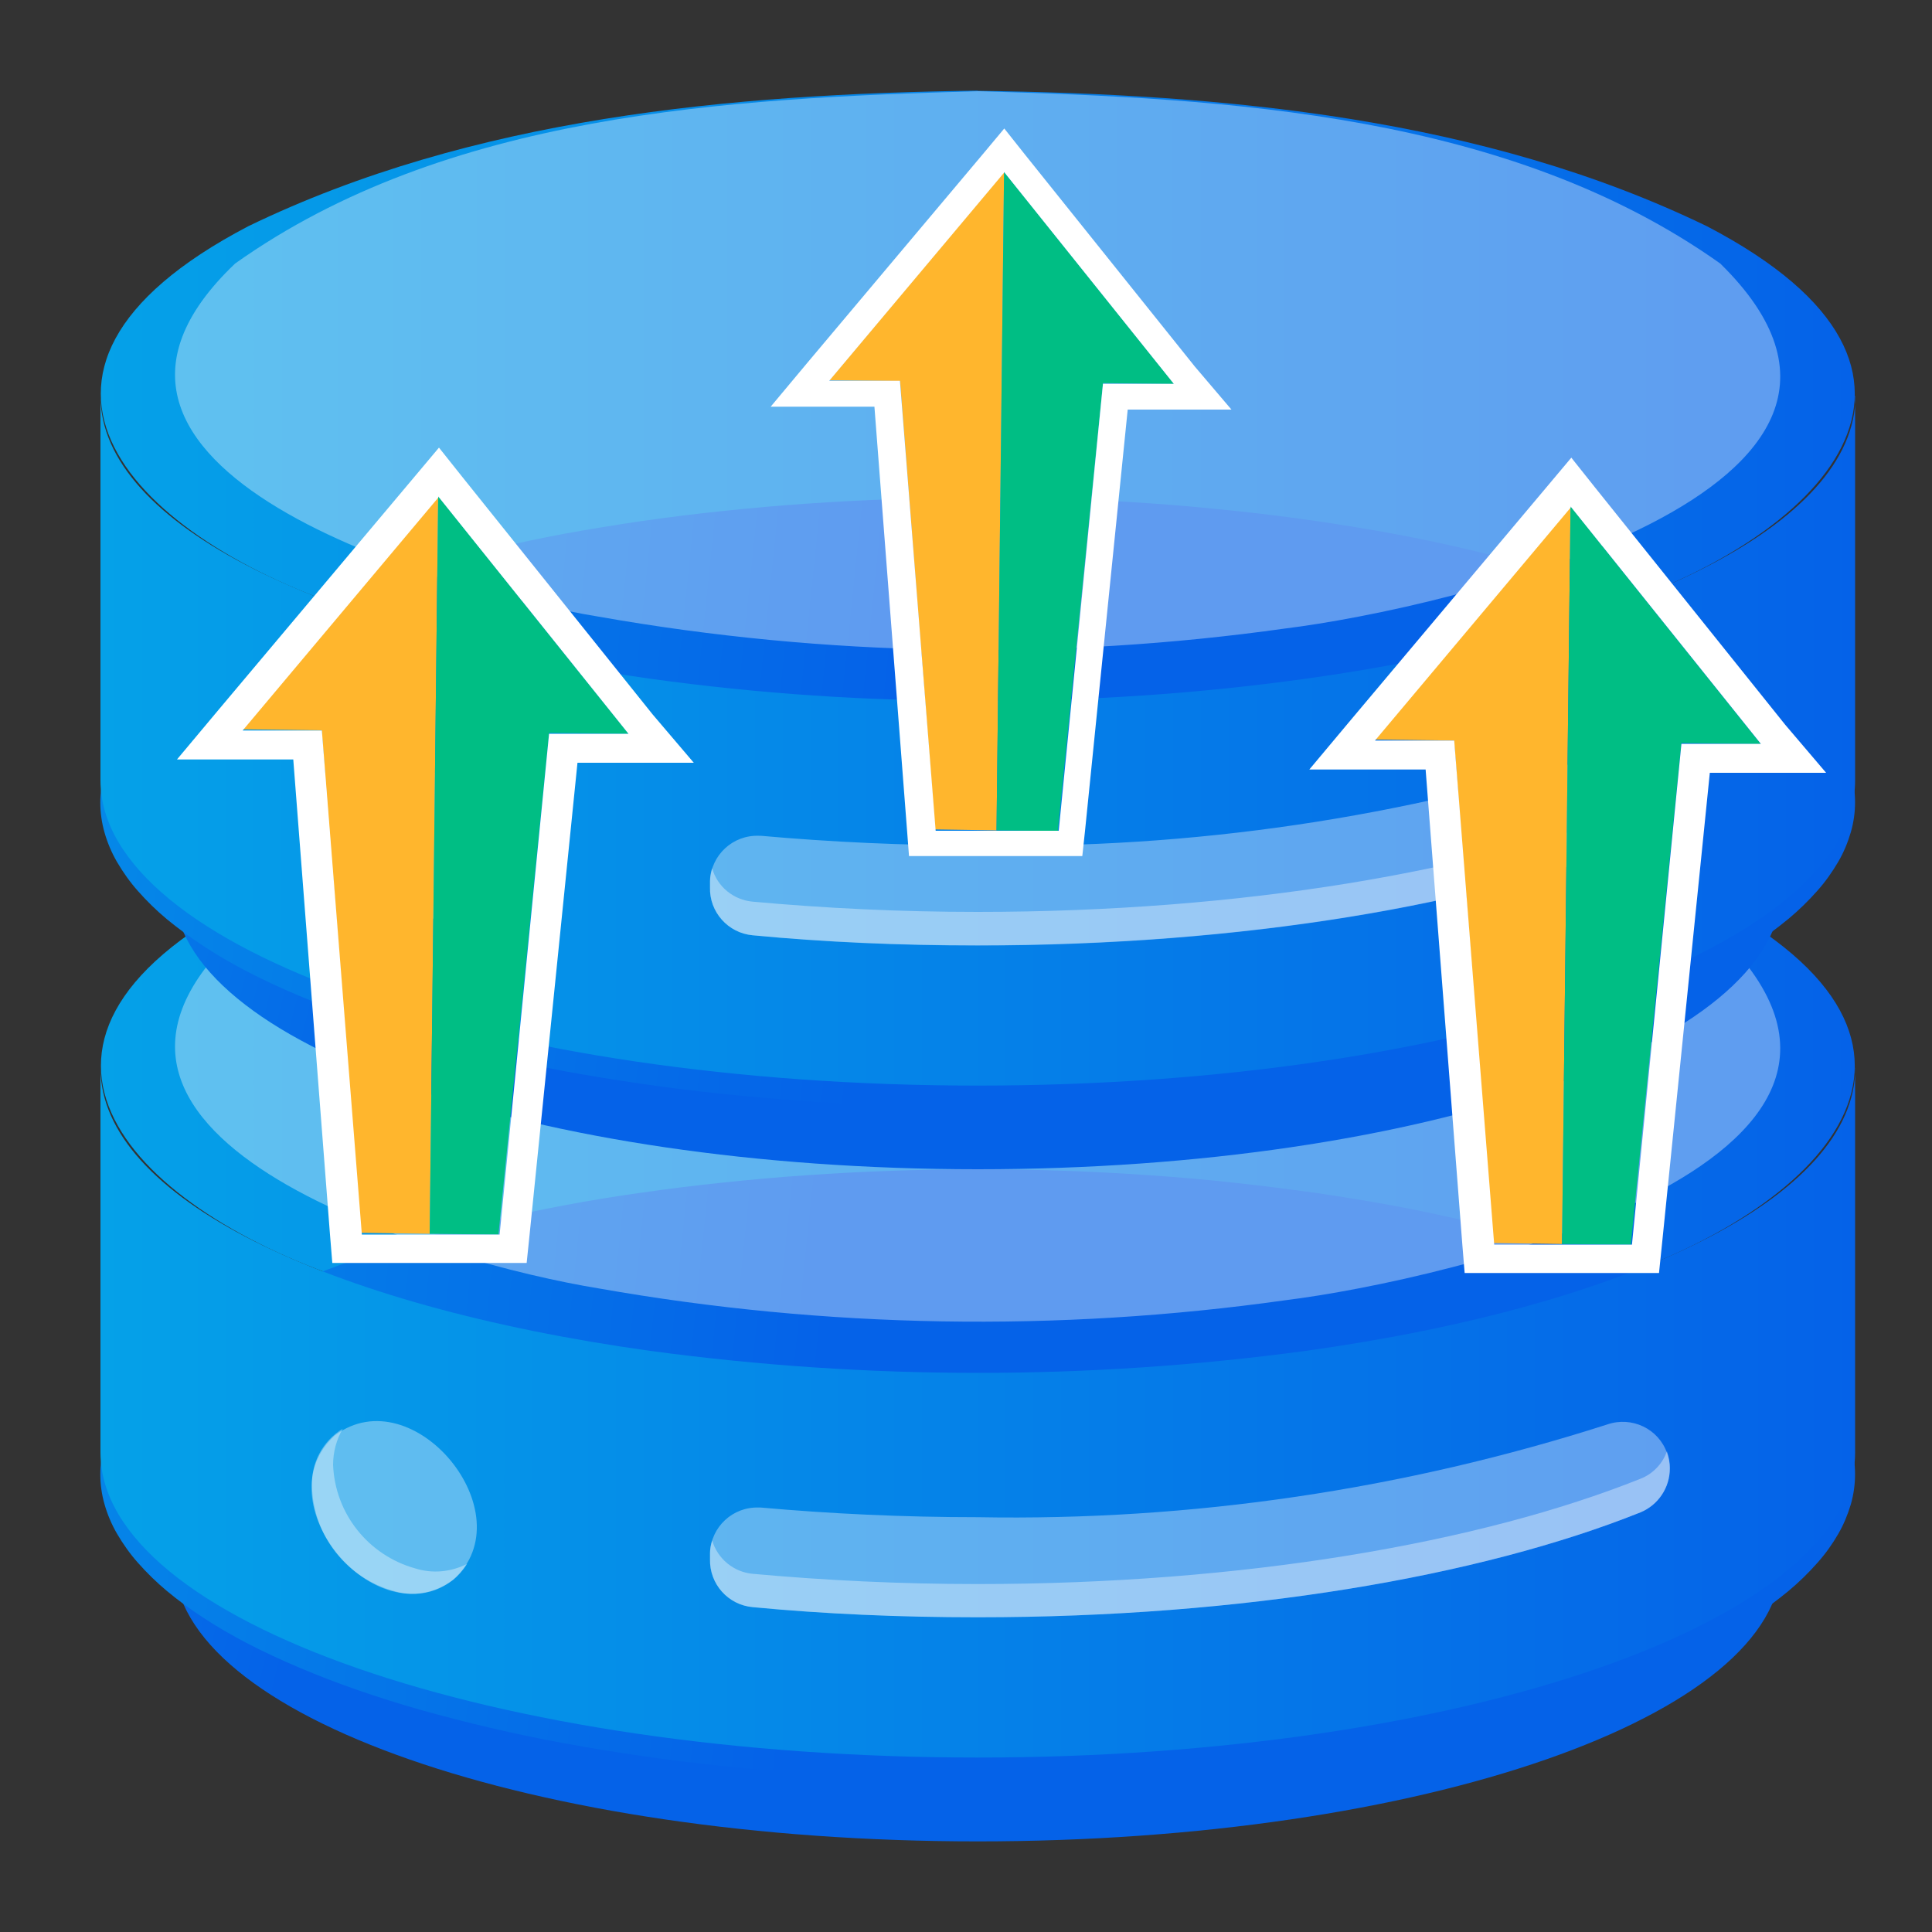
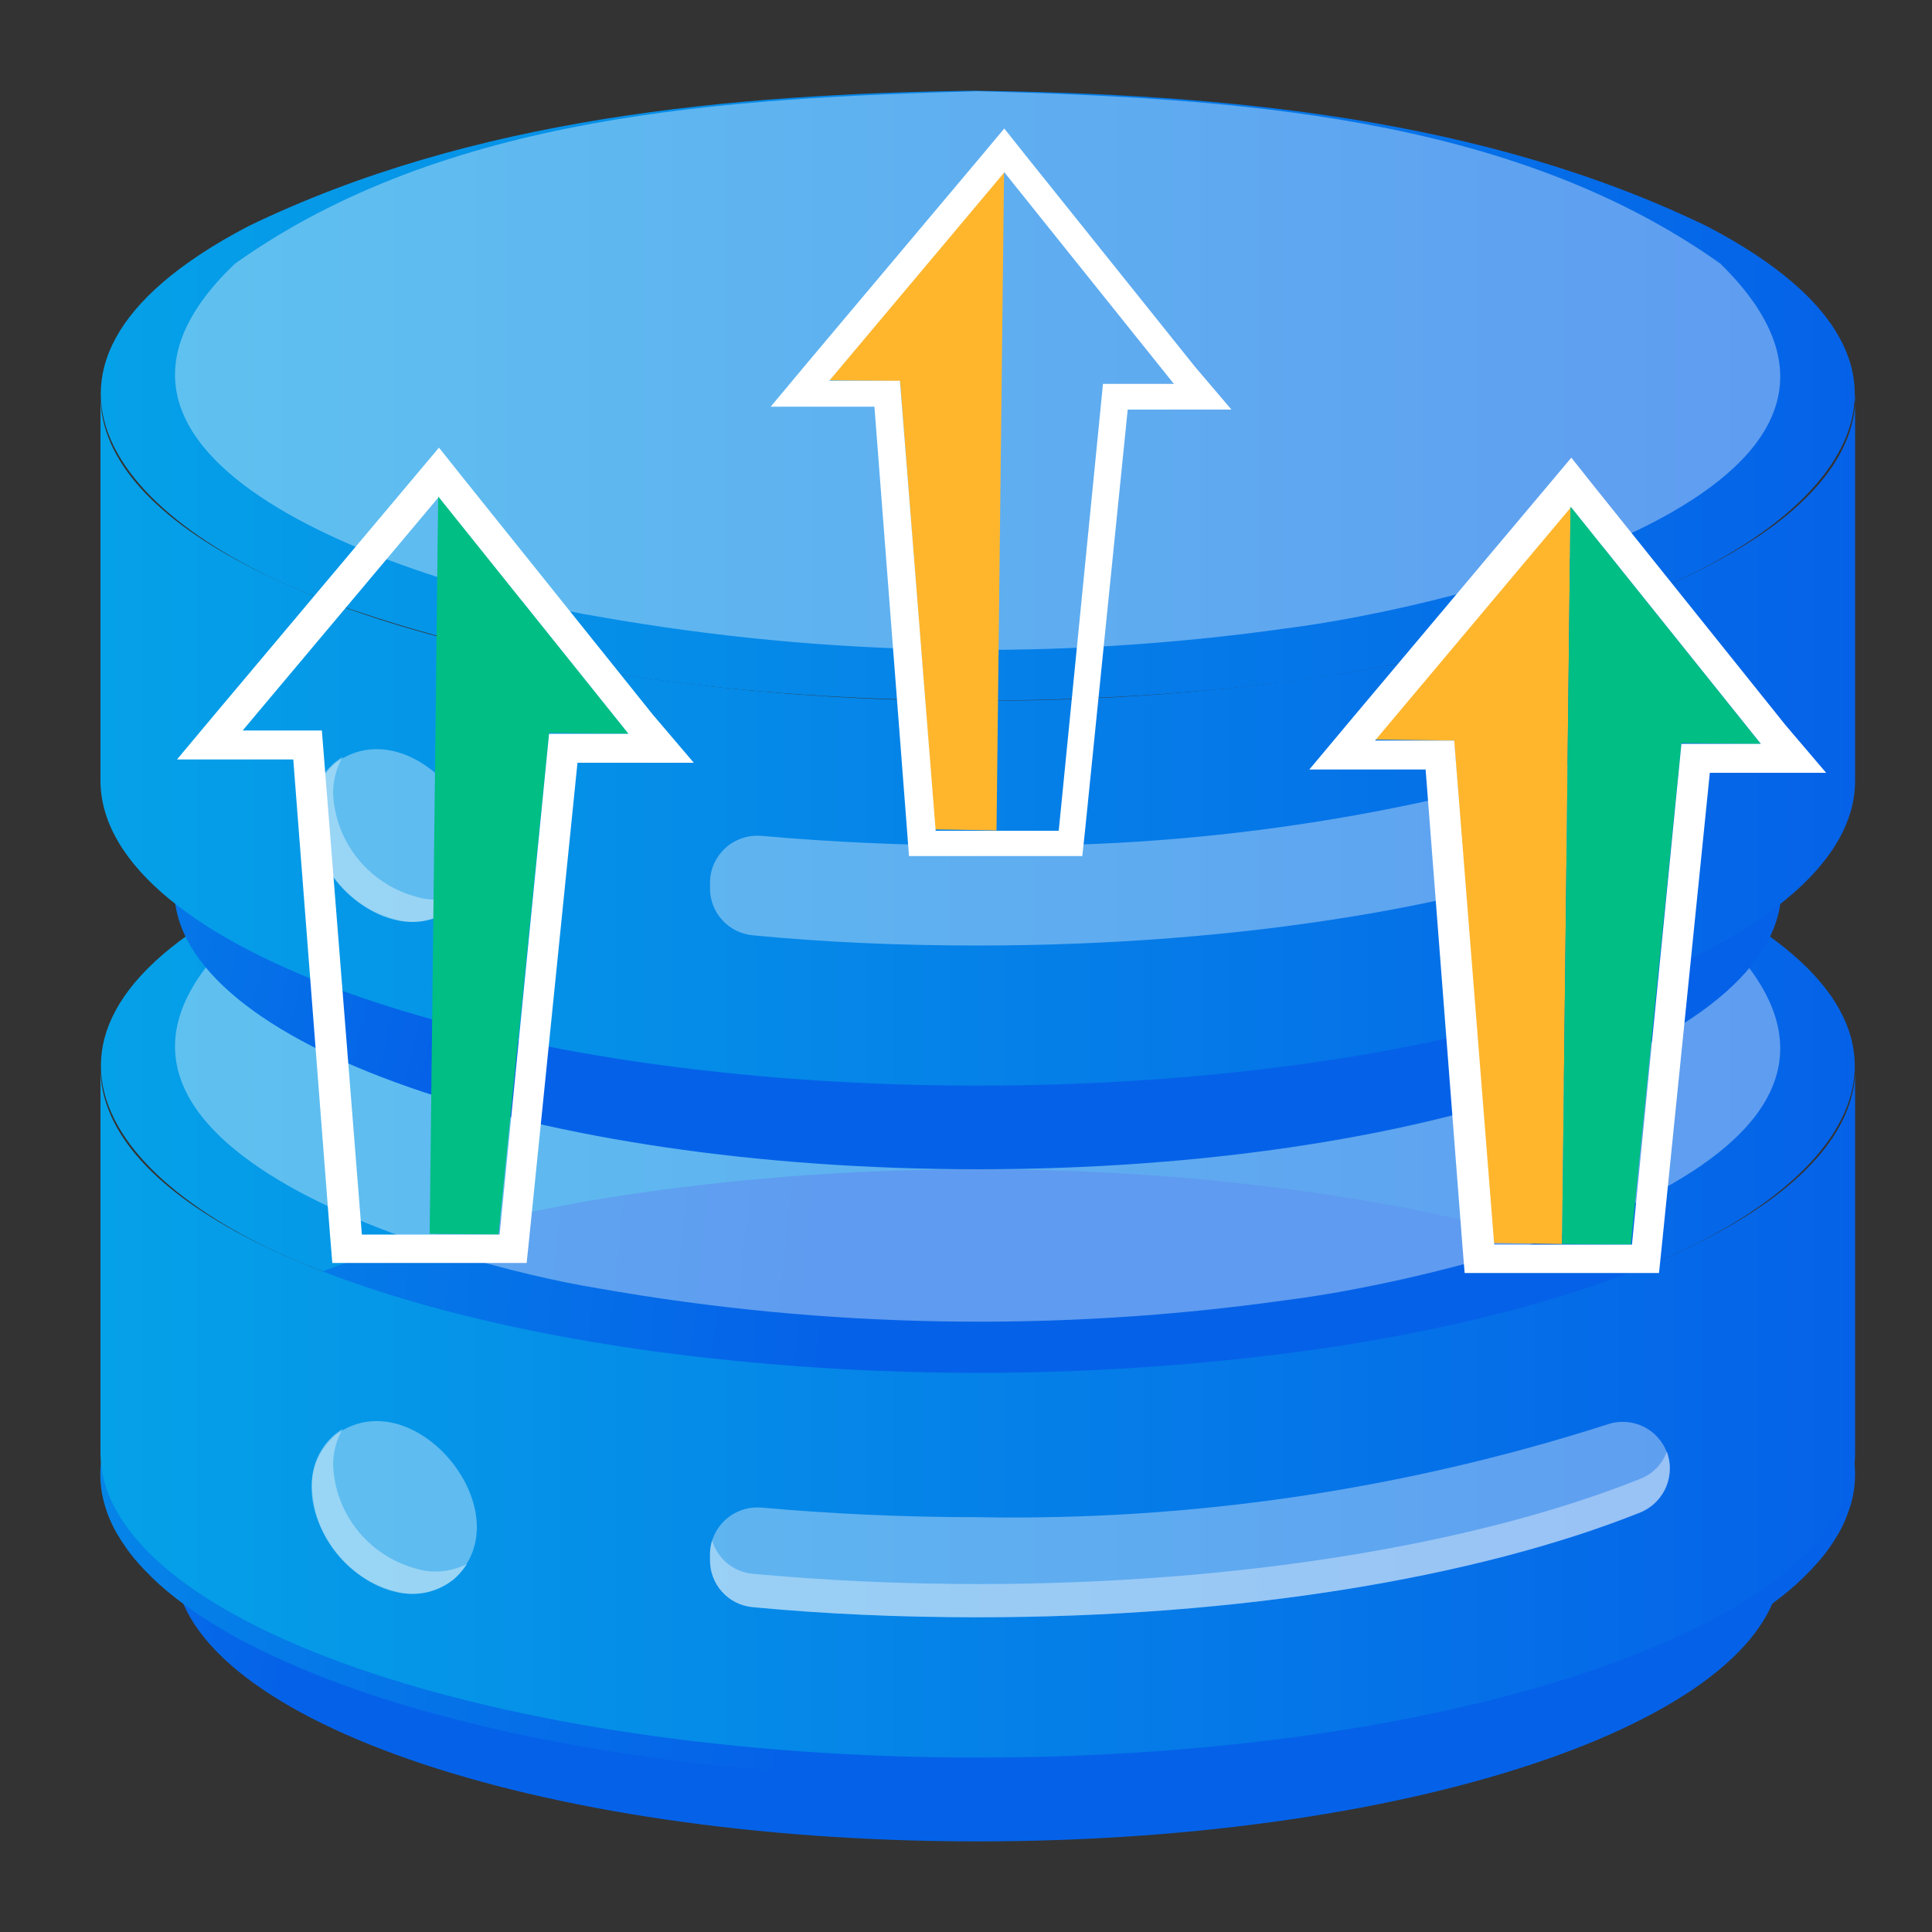
<svg xmlns="http://www.w3.org/2000/svg" xmlns:xlink="http://www.w3.org/1999/xlink" id="Layer_1" data-name="Layer 1" viewBox="0 0 100 100">
  <rect x="0" y="0" width="100" height="100" fill="#333333" stroke="none" />
  <defs>
    <style>
      .cls-1 {
        fill: url(#linear-gradient);
      }

      .cls-2 {
        fill: #00be84;
      }

      .cls-3, .cls-4 {
        fill: #fff;
      }

      .cls-5 {
        fill: #ffb62d;
      }

      .cls-4 {
        isolation: isolate;
        opacity: .36;
      }

      .cls-6 {
        fill: url(#linear-gradient-8);
      }

      .cls-7 {
        fill: url(#linear-gradient-3);
      }

      .cls-8 {
        fill: url(#linear-gradient-4);
      }

      .cls-9 {
        fill: url(#linear-gradient-2);
      }

      .cls-10 {
        fill: url(#linear-gradient-6);
      }

      .cls-11 {
        fill: url(#linear-gradient-7);
      }

      .cls-12 {
        fill: url(#linear-gradient-5);
      }
    </style>
    <linearGradient id="linear-gradient" x1="-26.05" y1="62.96" x2="17.8" y2="73.58" gradientUnits="userSpaceOnUse">
      <stop offset="0" stop-color="#05a1e8" />
      <stop offset="1" stop-color="#0562e8" />
    </linearGradient>
    <linearGradient id="linear-gradient-2" x1="5.22" y1="55.26" x2="96" y2="55.26" xlink:href="#linear-gradient" />
    <linearGradient id="linear-gradient-3" x1="-24.95" y1="68.51" x2="42.22" y2="75.44" xlink:href="#linear-gradient" />
    <linearGradient id="linear-gradient-4" x1="5.2" y1="73.12" x2="96.02" y2="73.12" xlink:href="#linear-gradient" />
    <linearGradient id="linear-gradient-5" x1="-18.1" y1="30.11" x2="25.76" y2="40.72" xlink:href="#linear-gradient" />
    <linearGradient id="linear-gradient-6" x1="5.22" y1="20.48" x2="96" y2="20.48" xlink:href="#linear-gradient" />
    <linearGradient id="linear-gradient-7" x1="-21.4" y1="34.11" x2="45.77" y2="41.03" xlink:href="#linear-gradient" />
    <linearGradient id="linear-gradient-8" x1="5.2" y1="38.33" x2="96.02" y2="38.33" xlink:href="#linear-gradient" />
  </defs>
  <g>
    <path class="cls-1" d="M92.2,74.65v6.18c0,8-18.61,14.48-41.59,14.48s-41.59-6.48-41.59-14.48v-6.18c0,6.07,10.77,11.23,26.05,13.43,10.32,1.37,20.77,1.37,31.09,0,15.28-2.15,26.05-7.38,26.05-13.43Z" />
    <path class="cls-9" d="M50.61,39.48c12.78,.17,26.16,1.39,37.76,7.02,14.5,7.58,5.91,16.21-5.65,19.93-10.25,3.47-21.3,4.57-32.11,4.63-10.82-.06-21.86-1.16-32.11-4.63-11.47-3.69-20.19-12.33-5.65-19.93,11.6-5.62,24.98-6.85,37.76-7.02Z" />
    <path class="cls-7" d="M50.61,60.52c1.49,0,2.97,.03,4.46,.08s2.96,.13,4.41,.23c1.46,.1,2.9,.22,4.32,.38,1.42,.15,2.82,.33,4.2,.52,1.38,.2,2.72,.42,4.03,.66s2.59,.51,3.82,.8c1.24,.29,2.43,.6,3.58,.92,1.15,.33,2.25,.68,3.3,1.04s2.05,.75,2.99,1.15c.94,.4,1.83,.81,2.65,1.24,.83,.43,1.59,.87,2.29,1.33,.66,.43,1.3,.89,1.91,1.4,.54,.45,1.04,.94,1.5,1.46,.41,.46,.77,.97,1.08,1.5,.28,.48,.5,1,.65,1.53,.29,1.01,.29,2.08,0,3.1-.16,.53-.37,1.05-.65,1.53-.31,.54-.67,1.04-1.08,1.5-.46,.52-.96,1.01-1.5,1.46-.61,.5-1.24,.97-1.91,1.4-.7,.46-1.47,.9-2.29,1.33-.83,.43-1.71,.84-2.65,1.24-.94,.4-1.94,.78-2.99,1.15s-2.15,.71-3.3,1.04c-1.16,.33-2.35,.64-3.58,.92-1.23,.29-2.5,.55-3.82,.8-1.32,.25-2.66,.47-4.03,.66s-2.76,.37-4.2,.52c-1.42,.15-2.86,.28-4.32,.38s-2.93,.18-4.41,.23c-1.49,.05-2.97,.08-4.46,.08s-2.97-.03-4.46-.08c-1.49-.05-2.96-.13-4.41-.23s-2.89-.23-4.33-.38c-1.42-.15-2.82-.32-4.19-.52-1.37-.2-2.72-.42-4.03-.66-1.31-.24-2.58-.51-3.82-.8s-2.43-.6-3.58-.92c-1.16-.33-2.26-.68-3.3-1.04s-2.04-.75-2.99-1.15c-.94-.4-1.83-.81-2.66-1.24s-1.59-.87-2.29-1.33c-.66-.43-1.3-.89-1.91-1.4-.54-.45-1.04-.94-1.5-1.46-.41-.46-.77-.97-1.08-1.5-.28-.48-.5-1-.65-1.53-.29-1.01-.29-2.08,0-3.1,.16-.53,.37-1.05,.65-1.53,.31-.54,.67-1.04,1.08-1.5,.46-.52,.96-1.01,1.5-1.46,.61-.5,1.24-.97,1.91-1.4,.7-.46,1.46-.9,2.29-1.33s1.71-.84,2.66-1.24c.94-.4,1.94-.78,2.99-1.15,1.05-.37,2.15-.71,3.3-1.04,1.16-.33,2.35-.64,3.58-.92s2.5-.55,3.82-.8c1.32-.25,2.66-.47,4.03-.66,1.37-.2,2.76-.37,4.19-.52,1.43-.15,2.87-.28,4.33-.38,1.46-.1,2.93-.18,4.41-.23,1.49-.05,2.97-.08,4.46-.08Z" />
    <path class="cls-4" d="M50.61,39.49c13.03,.37,27.51,1.17,38.43,8.92,12.04,11.8-14.26,17.87-22.51,18.89-11.8,1.66-23.79,1.46-35.53-.61-7.99-1.3-30.03-7.62-18.83-18.28,10.92-7.75,25.41-8.55,38.43-8.92Z" />
    <path class="cls-8" d="M96.02,55.27v19.91c0,8.73-20.34,15.79-45.41,15.79s-45.41-7.06-45.41-15.79v-19.91c0,6.71,11.71,12.32,28.45,14.65,11.26,1.52,22.68,1.52,33.94,0,16.74-2.33,28.44-7.96,28.44-14.65Z" />
    <path class="cls-4" d="M86.43,76.01c0,.99-.6,1.89-1.52,2.27-8.32,3.33-20.6,5.43-34.31,5.43-4.03,0-7.93-.17-11.64-.52-1.28-.12-2.24-1.21-2.21-2.49v-.32c.05-1.35,1.18-2.4,2.53-2.35,.03,0,.07,0,.1,0,3.58,.32,7.34,.5,11.24,.5,11.05,.2,22.05-1.43,32.57-4.8,1.27-.44,2.66,.22,3.1,1.49,.09,.25,.14,.52,.14,.79h0Z" />
    <path class="cls-4" d="M86.43,76.01c0,.99-.6,1.89-1.52,2.27-8.32,3.33-20.6,5.43-34.31,5.43-4.03,0-7.93-.17-11.64-.53-1.28-.11-2.25-1.2-2.21-2.48v-.32c0-.22,.04-.44,.11-.65,.28,.95,1.11,1.64,2.1,1.73,3.74,.34,7.62,.53,11.64,.53,13.71,0,25.99-2.12,34.31-5.45,.64-.25,1.14-.77,1.37-1.42,.1,.29,.16,.59,.15,.9h0Z" />
    <path class="cls-4" d="M17.34,74.29c4.06-3.03,9.89,4.07,6.13,7.47-4.06,3.03-9.9-4.07-6.13-7.47Z" />
    <path class="cls-4" d="M24.17,80.96c-.79,1.26-2.32,1.83-3.75,1.4-2.46-.66-4.2-2.86-4.27-5.41-.06-1.22,.55-2.36,1.59-3-.33,.57-.5,1.22-.5,1.87,.1,2.52,1.82,4.68,4.25,5.36,.89,.28,1.85,.19,2.68-.23h0Z" />
    <path class="cls-12" d="M92.2,39.87v6.18c0,8-18.61,14.47-41.59,14.47s-41.59-6.48-41.59-14.47v-6.18c0,6.07,10.77,11.24,26.05,13.43,5.15,.69,10.35,1.04,15.54,1.03,5.2,0,10.39-.34,15.54-1.03,15.28-2.15,26.05-7.38,26.05-13.43Z" />
-     <path class="cls-10" d="M50.61,4.7c12.78,.17,26.16,1.39,37.76,7.02,14.5,7.58,5.91,16.21-5.65,19.93-10.25,3.47-21.3,4.57-32.11,4.62-10.82-.06-21.86-1.16-32.11-4.62C7.02,27.95-1.7,19.32,12.85,11.71c11.6-5.62,24.98-6.85,37.76-7.02Z" />
-     <path class="cls-11" d="M50.61,25.75c1.49,0,2.97,.02,4.46,.07s2.96,.13,4.41,.23c1.46,.1,2.9,.23,4.32,.38s2.82,.32,4.2,.52c1.38,.2,2.72,.42,4.03,.66,1.31,.24,2.59,.51,3.82,.8,1.24,.29,2.43,.59,3.58,.92,1.15,.33,2.25,.67,3.3,1.04,1.05,.37,2.05,.75,2.99,1.15,.94,.4,1.83,.81,2.65,1.24,.83,.43,1.59,.87,2.29,1.33,.66,.43,1.3,.9,1.91,1.4,.54,.45,1.04,.93,1.5,1.46,.41,.46,.77,.97,1.08,1.5,.28,.48,.5,1,.65,1.53,.29,1.01,.29,2.08,0,3.09-.16,.54-.37,1.05-.65,1.53-.31,.53-.67,1.04-1.08,1.5-.46,.52-.96,1.01-1.5,1.46-.61,.5-1.24,.97-1.91,1.4-.7,.46-1.47,.9-2.29,1.33-.83,.43-1.71,.84-2.65,1.24-.94,.4-1.94,.78-2.99,1.15-1.05,.36-2.15,.71-3.3,1.04-1.16,.33-2.35,.64-3.58,.92-1.23,.28-2.5,.55-3.82,.8-1.32,.24-2.66,.46-4.03,.66-1.37,.2-2.76,.37-4.2,.52-1.42,.15-2.86,.27-4.32,.38s-2.93,.18-4.41,.23c-1.49,.05-2.97,.08-4.46,.08-1.49,0-2.97-.03-4.46-.08s-2.96-.12-4.41-.23-2.89-.23-4.33-.38c-1.42-.15-2.82-.32-4.19-.52-1.37-.2-2.72-.42-4.03-.66-1.31-.25-2.58-.51-3.82-.8s-2.43-.59-3.58-.92c-1.16-.33-2.26-.68-3.3-1.04s-2.04-.74-2.99-1.13c-.94-.4-1.83-.81-2.66-1.24s-1.59-.87-2.29-1.33c-.66-.43-1.3-.9-1.91-1.4-.54-.45-1.04-.94-1.5-1.46-.41-.46-.77-.97-1.08-1.5-.28-.48-.5-1-.65-1.53-.29-1.01-.29-2.08,0-3.09,.16-.54,.37-1.05,.65-1.53,.31-.54,.67-1.04,1.08-1.5,.46-.52,.96-1.01,1.5-1.46,.61-.51,1.24-.97,1.91-1.4,.7-.46,1.46-.9,2.29-1.33,.82-.43,1.71-.84,2.66-1.24,.94-.4,1.94-.78,2.99-1.15,1.05-.36,2.15-.71,3.3-1.04,1.16-.33,2.35-.64,3.58-.92s2.5-.55,3.82-.8c1.32-.24,2.66-.46,4.03-.66,1.37-.2,2.76-.37,4.19-.52,1.43-.15,2.87-.28,4.33-.38s2.93-.18,4.41-.23c1.48-.06,2.97-.09,4.45-.09Z" />
+     <path class="cls-10" d="M50.61,4.7c12.78,.17,26.16,1.39,37.76,7.02,14.5,7.58,5.91,16.21-5.65,19.93-10.25,3.47-21.3,4.57-32.11,4.62-10.82-.06-21.86-1.16-32.11-4.62C7.02,27.95-1.7,19.32,12.85,11.71c11.6-5.62,24.98-6.85,37.76-7.02" />
    <path class="cls-4" d="M50.61,4.72c13.03,.37,27.51,1.17,38.43,8.92,12.04,11.8-14.26,17.87-22.51,18.89-11.8,1.66-23.79,1.46-35.53-.61-7.99-1.3-30.03-7.62-18.83-18.28C23.1,5.88,37.58,5.09,50.61,4.72Z" />
    <path class="cls-6" d="M96.02,20.49v19.91c0,8.72-20.34,15.79-45.41,15.79S5.2,49.12,5.2,40.39V20.49c0,6.7,11.71,12.32,28.45,14.64,5.62,.78,11.29,1.16,16.97,1.14,5.68,.02,11.35-.36,16.97-1.14,16.74-2.32,28.45-7.94,28.45-14.64Z" />
    <path class="cls-4" d="M86.43,41.24c0,.99-.6,1.89-1.52,2.27-8.32,3.33-20.6,5.43-34.31,5.43-4.03,0-7.93-.17-11.64-.53-1.27-.12-2.24-1.2-2.21-2.48v-.32c.05-1.35,1.18-2.4,2.53-2.35,.03,0,.07,0,.1,0,3.58,.32,7.34,.5,11.24,.5,11.05,.19,22.05-1.43,32.57-4.81,1.27-.45,2.66,.22,3.1,1.49,.09,.26,.14,.53,.14,.8h0Z" />
-     <path class="cls-4" d="M86.43,41.23c0,.99-.6,1.89-1.52,2.27-8.32,3.33-20.6,5.43-34.31,5.43-4.03,0-7.93-.17-11.64-.52-1.28-.11-2.26-1.21-2.21-2.49v-.32c0-.22,.04-.45,.11-.66,.27,.96,1.11,1.64,2.1,1.73,3.74,.34,7.62,.53,11.64,.53,13.71,0,25.99-2.12,34.31-5.45,.64-.25,1.14-.77,1.37-1.42,.1,.29,.16,.59,.15,.9h0Z" />
    <path class="cls-4" d="M17.34,39.51c4.06-3.03,9.89,4.07,6.13,7.47-4.06,3.03-9.9-4.07-6.13-7.47Z" />
    <path class="cls-4" d="M24.17,46.18c-.79,1.26-2.32,1.83-3.75,1.4-2.46-.66-4.2-2.86-4.27-5.41-.06-1.22,.55-2.37,1.59-3-.33,.57-.5,1.22-.5,1.87,.1,2.52,1.82,4.68,4.25,5.36,.89,.28,1.85,.2,2.68-.22h0Z" />
  </g>
  <g>
    <polygon class="cls-5" points="48.4 42.93 46.59 19.72 42.93 19.68 51.97 8.9 51.58 42.98 48.4 42.93" />
-     <polygon class="cls-2" points="54.75 43.01 57.09 19.83 60.76 19.87 51.97 8.9 51.58 42.98 54.75 43.01" />
    <path class="cls-3" d="M51.97,8.9l8.79,10.97h-3.67l-2.29,23.13h-6.37l-1.85-23.29h-3.66l9.04-10.76m.03-2.31l-1.12,1.34-9.05,10.76-1.93,2.31h5.37l1.69,21.95,.1,1.31h8.97l.14-1.3,2.21-21.81h5.37l-1.89-2.22-8.79-10.97-1.08-1.36Z" />
  </g>
  <g>
-     <polygon class="cls-5" points="18.68 63.81 16.65 37.8 12.56 37.75 22.68 25.69 22.24 63.86 18.68 63.81" />
    <polygon class="cls-2" points="25.8 63.9 28.42 37.93 32.53 37.98 22.68 25.69 22.24 63.86 25.8 63.9" />
    <path class="cls-3" d="M22.68,25.69l9.85,12.29h-4.11l-2.56,25.92h-7.13l-2.07-26.09h-4.1l10.13-12.06m.03-2.58l-1.26,1.5-10.14,12.06-2.16,2.58h6.02l1.9,24.59,.12,1.47h10.06l.15-1.45,2.48-24.44h6.02l-2.12-2.49-9.85-12.29-1.21-1.52Z" />
  </g>
  <g>
    <polygon class="cls-5" points="77.29 64.34 75.26 38.33 71.17 38.28 81.29 26.21 80.85 64.39 77.29 64.34" />
    <polygon class="cls-2" points="84.41 64.42 87.03 38.46 91.14 38.51 81.29 26.21 80.85 64.39 84.41 64.42" />
    <path class="cls-3" d="M81.29,26.21l9.85,12.29h-4.11l-2.56,25.92h-7.13l-2.07-26.09h-4.1l10.13-12.06m.03-2.58l-1.26,1.5-10.14,12.06-2.16,2.58h6.02l1.9,24.59,.12,1.47h10.06l.15-1.45,2.48-24.44h6.02l-2.12-2.49-9.85-12.29-1.21-1.52Z" />
  </g>
</svg>